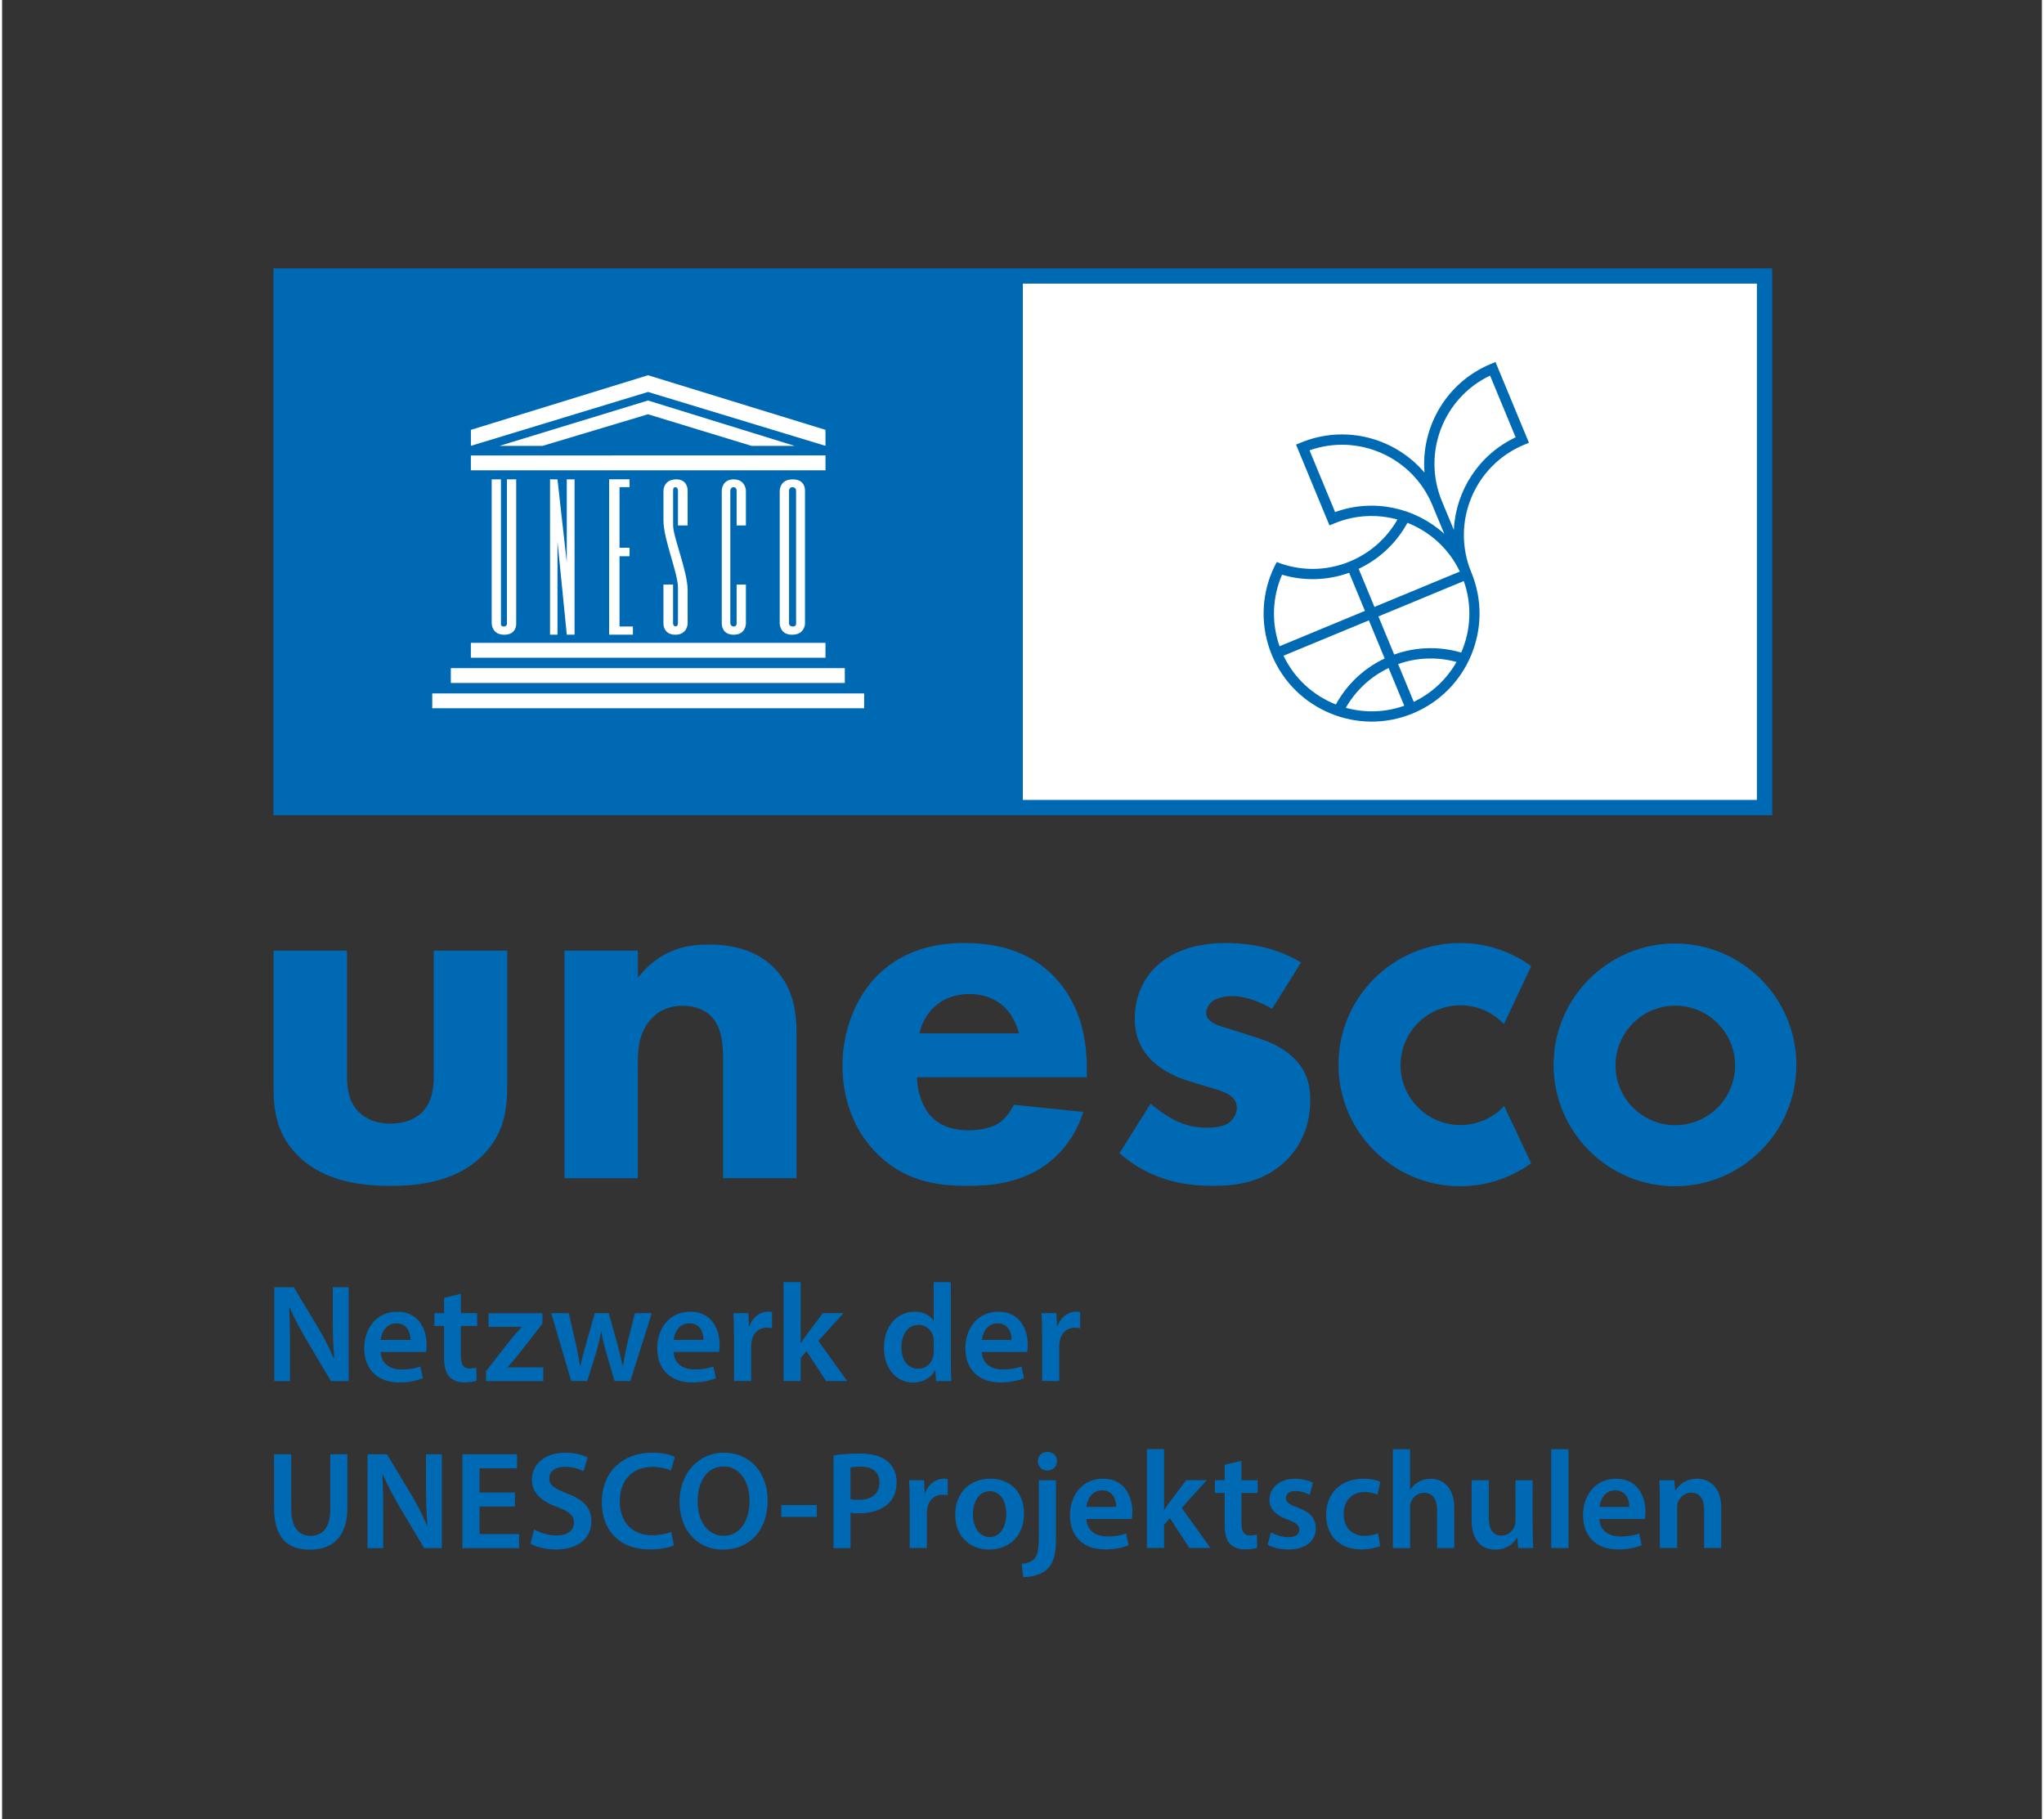
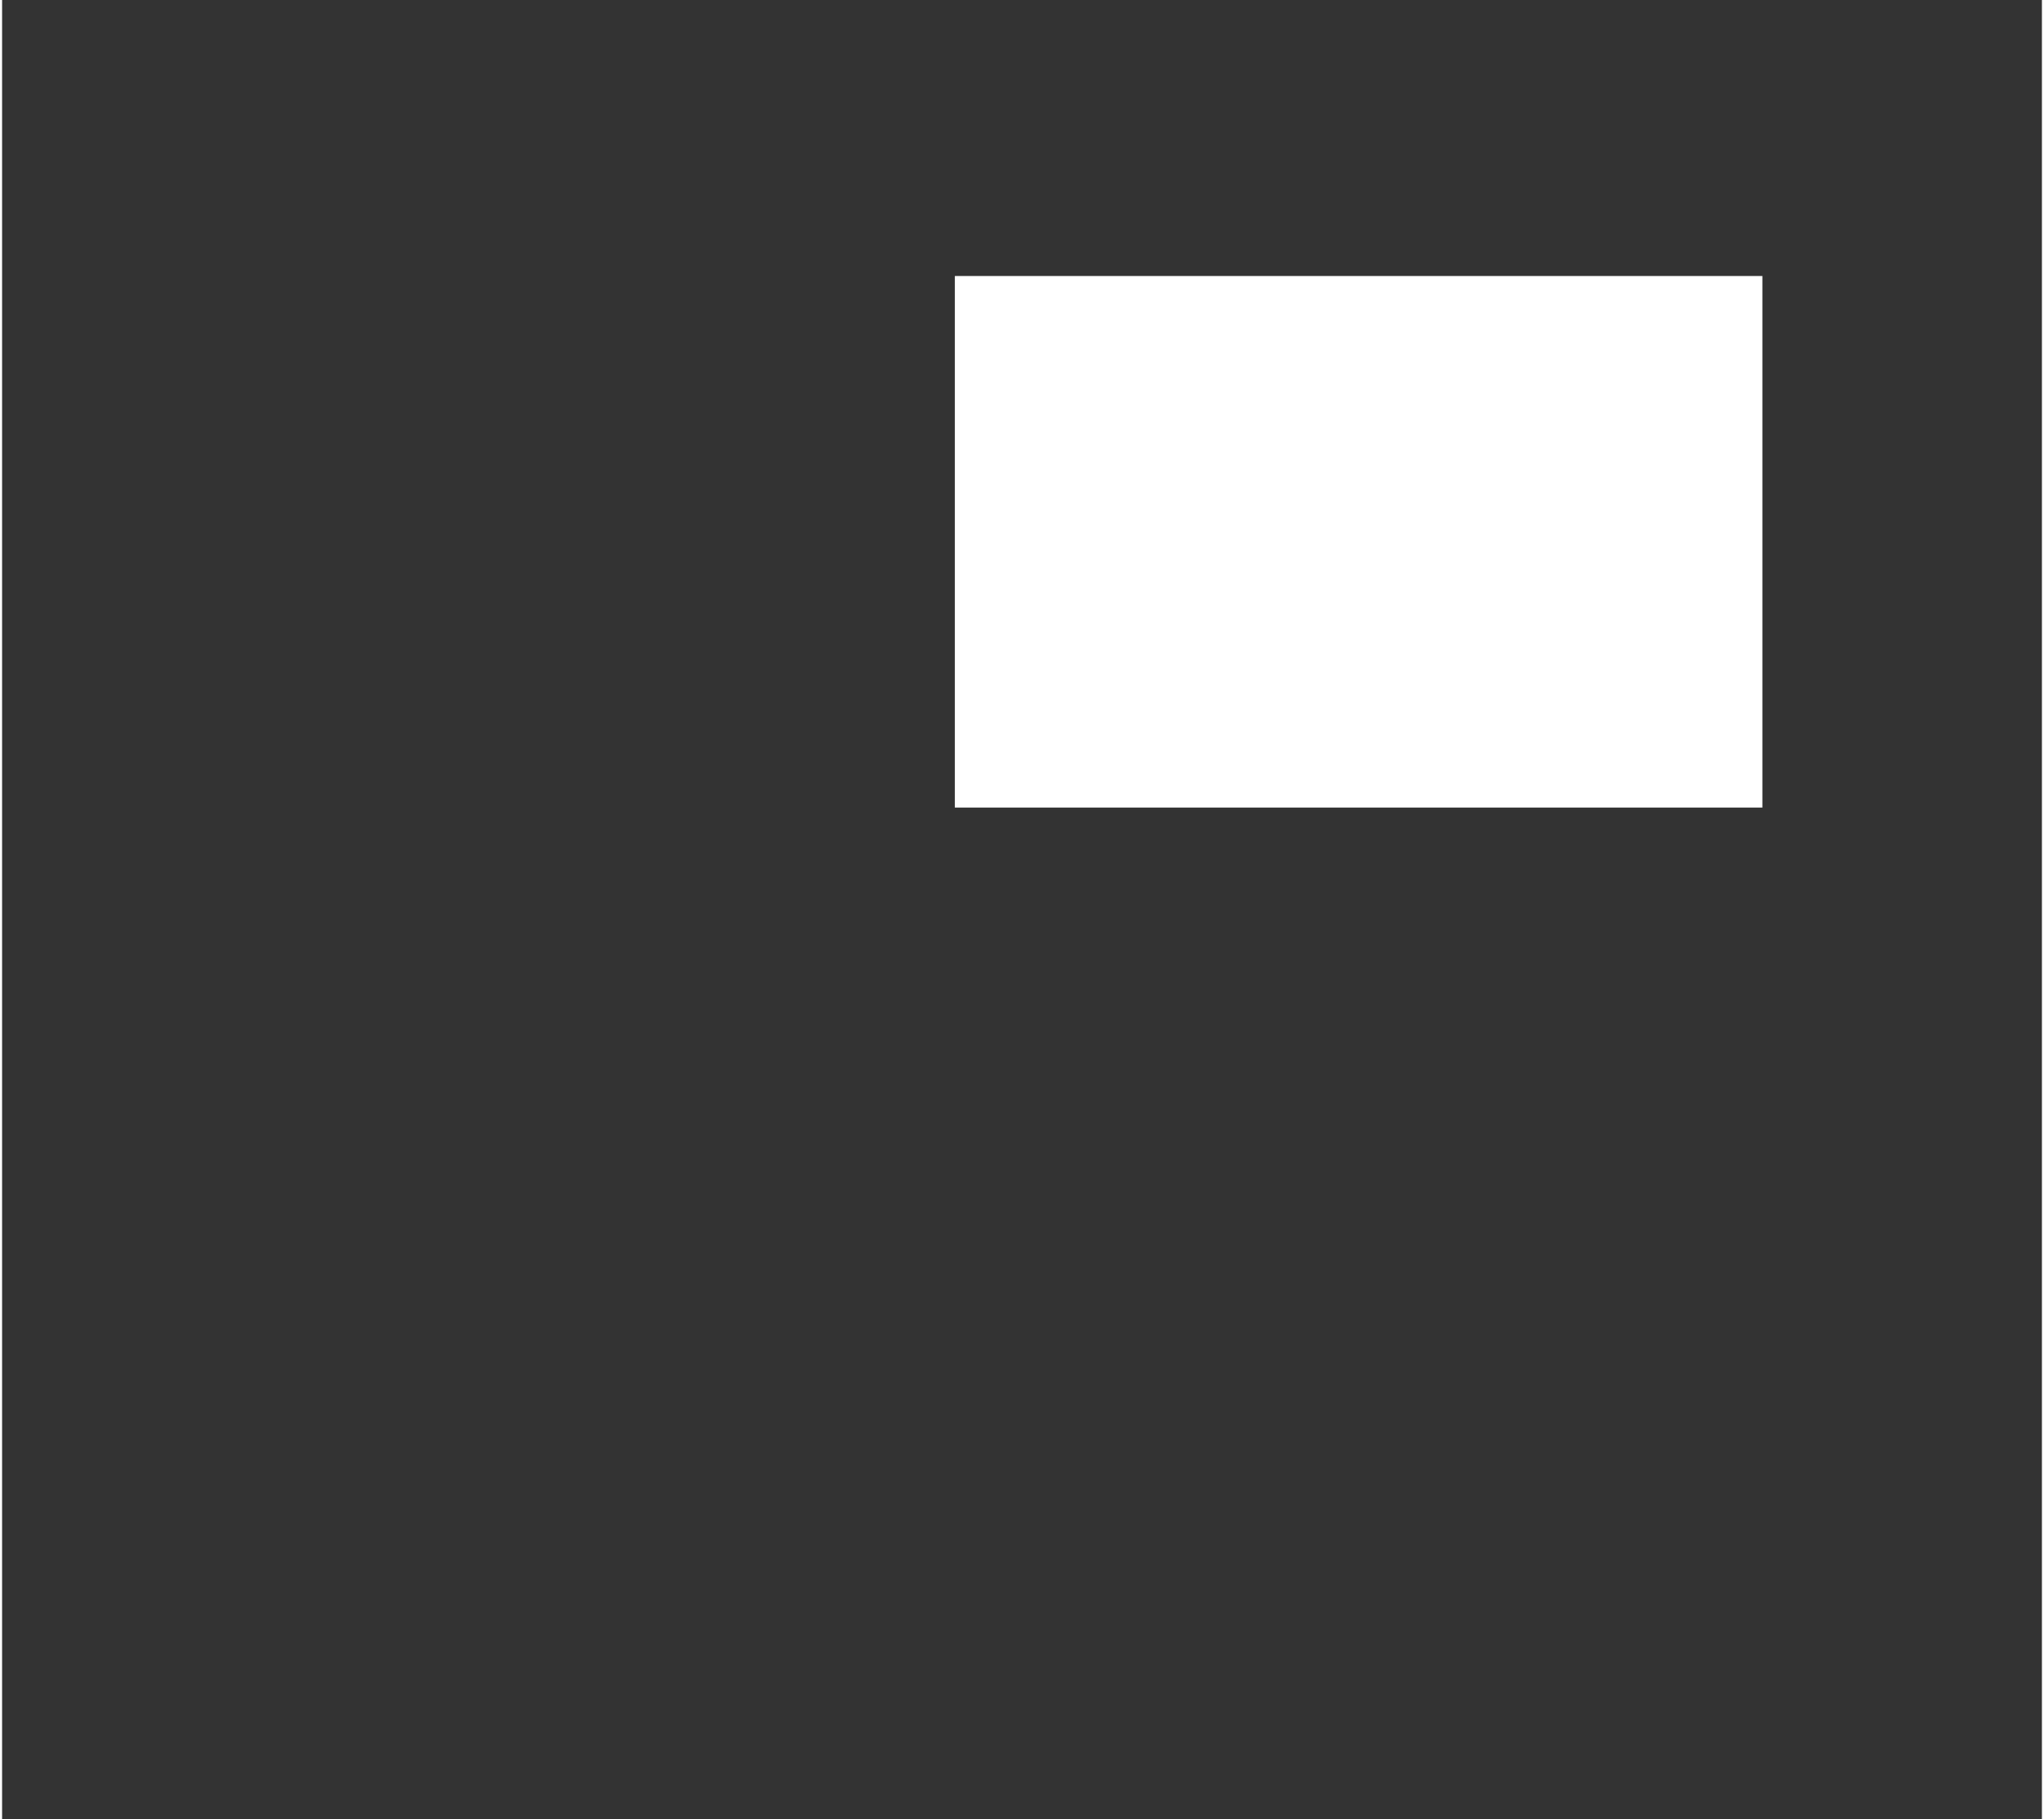
<svg xmlns="http://www.w3.org/2000/svg" id="Ebene_1" viewBox="0 0 746.9 666.1" width="200" height="178">
  <rect x="0" y="0" width="746.9" height="666.1" fill="#333333" stroke="none" />
  <defs>
    <style>.cls-1{fill:#0069b4;}.cls-2{fill:#fff;}</style>
  </defs>
  <g>
    <g>
      <rect class="cls-2" x="348.86" y="101.07" width="295.69" height="194.65" />
-       <path class="cls-1" d="M99.36,98.27v200.25H648.14V98.27H99.36Zm543.18,194.65H373.75V103.87h268.79v189.05h0Z" />
-       <path class="cls-2" d="M171.65,235.41h129.84v5.44H171.65v-5.44Zm-7.34,14.69h144.26v-5.44H164.31v5.44Zm-6.8,9.26h158.14v-5.44H157.51v5.44Zm14.15-87.14h129.84v-5.44H171.65v5.44h0Zm26.27-8.95l38.58-11.57,37.89,11.57h15.79l-53.68-16.61-54.37,16.61h15.79Zm38.59-25.86l-64.86,20v5.85l64.86-19.73,64.97,19.73v-5.85l-64.97-20Zm-57.24,90.93s0,4.09,4.62,4.09,4.35-4.09,4.35-4.09v-52.8h-3.4v52.94s0,.95-1.22,.95-.96-1.23-.96-1.23v-52.66h-3.4v52.8h0Zm21.36,4.08h2.72v-34.2l3.41,34.2h2.85v-56.89h-2.85v30.41l-3.41-30.41h-2.72v56.89Zm21.64,0h8.7v-3h-4.9v-25.72h3.67v-3.13h-3.67v-22.19h3.67v-2.86h-7.48v56.89h0Zm50.08-40v-12.79s-.14-4.09-4.49-4.09-4.35,4.09-4.35,4.09v48.72s-.14,4.08,4.35,4.08,4.49-4.08,4.49-4.08v-14.3h-3.4v14.3s0,1.08-1.09,1.08c-1.02,0-1.22-1.08-1.22-1.08v-48.72s0-1.23,1.22-1.23c1.09,0,1.09,1.23,1.09,1.23v12.79h3.4Zm18.37-12.8s0-1.22-1.36-1.22c-1.22,0-1.22,1.22-1.22,1.22v48.72s0,1.08,1.36,1.08,1.22-1.08,1.22-1.08v-48.72Zm3.27,48.72s0,4.09-4.77,4.09c-4.49,0-4.49-4.09-4.49-4.09v-48.72s0-4.08,4.76-4.08,4.49,4.08,4.49,4.08v48.72h0Zm-46.54,0s0,1.09-.88,1.02c-.89-.07-.89-1.02-.89-1.02v-14.29h-3.53v14.29s-.13,4.09,4.35,4.09,4.51-4.09,4.51-4.09v-12.31c0-6.67-5.31-19.4-5.31-23.6v-12.81s-.13-1.22,.81-1.22,.96,1.22,.96,1.22v12.79h3.54v-12.79s.13-4.22-4.36-4.08-4.49,4.08-4.49,4.08v10.89c0,7.14,5.31,19.18,5.31,24.7v13.13h-.02Z" />
-       <path class="cls-1" d="M545.1,133.28c-16.26,6.73-25.64,23.13-24.27,39.79-10.81-12.76-29.04-17.7-45.3-10.97l-1.74,.71,.72,1.75,10.8,26.09,.72,1.74,1.74-.71c7.63-3.17,15.75-3.48,23.15-1.44-3.92,6.89-10.02,12.29-17.39,15.35-7.45,3.09-15.52,3.56-23.17,1.44-1.22-.34-2.44-.74-3.63-1.22-.6,1.11-1.16,2.24-1.65,3.4-4.11,9.63-4.28,20.65-.15,30.64,8.34,20.13,31.51,29.73,51.64,21.39,20.14-8.34,29.75-31.51,21.4-51.65-7.55-18.22,1.13-39.19,19.35-46.73l1.75-.72-.72-1.74-10.81-26.09-.71-1.75-1.74,.72h.01Zm-57.01,54.23l-9.36-22.6c17.79-6.31,37.66,2.39,44.97,20.03l4.37,10.54c-10.54-9.57-25.86-13.05-39.97-7.97m26.48,3.94c8.17,3.22,15.16,9.41,19.18,17.85l-31.26,12.95-5.78-13.96c7.59-3.57,13.85-9.47,17.86-16.84m-45.91,19c8.06,2.39,16.61,2.16,24.57-.71l5.78,13.96-31.26,12.95c-3.06-8.63-2.66-17.98,.91-26.19m.53,29.66l31.26-12.95,5.79,13.96c-7.61,3.58-13.86,9.48-17.87,16.84-8.16-3.22-15.15-9.41-19.17-17.85m44.21,18.32c-7.11,2.52-14.56,2.64-21.4,.75,3.61-6.34,9.08-11.42,15.67-14.57l5.73,13.82Zm-2.25-15.26c6.9-2.45,14.36-2.71,21.39-.78-3.51,6.17-8.86,11.36-15.66,14.6l-5.73-13.82h0Zm23.1-4.21c-8.05-2.38-16.64-2.13-24.54,.71l-5.78-13.95,31.26-12.95c3.13,8.82,2.57,18.14-.94,26.19m-2.7-44.93l-4.37-10.54c-7.31-17.64,.6-37.85,17.64-45.96l9.36,22.6c-13.57,6.39-21.94,19.69-22.63,33.9" />
    </g>
-     <path class="cls-1" d="M550.02,405.03l9.85,20.94-.38,.27c-7.54,5.32-16.4,8.14-25.64,8.14-24.55,0-44.52-19.97-44.52-44.53s19.97-44.52,44.52-44.52c9.26,0,18.13,2.83,25.68,8.17l.38,.27-9.99,21.23-.56-.55c-4.12-4.08-9.59-6.32-15.39-6.32-12.09,0-21.92,9.84-21.92,21.93s9.83,21.92,21.92,21.92c5.84,0,11.35-2.28,15.48-6.4l.56-.56h.01Zm106.97-15.08c0,24.5-19.94,44.44-44.45,44.44s-44.45-19.94-44.45-44.44,19.94-44.45,44.45-44.45,44.45,19.94,44.45,44.45Zm-22.44,.2c0-12.06-9.82-21.89-21.89-21.89s-21.89,9.82-21.89,21.89,9.82,21.89,21.89,21.89,21.89-9.82,21.89-21.89ZM99.4,348.13v50.26c0,9.15,1.5,17.56,9.16,25.03,9.52,9.34,23.35,10.84,33.63,10.84s23.91-1.5,33.44-10.84c8.4-8.22,9.34-17.18,9.34-26.71v-48.58h-26.91v45.96c0,4.11-.55,9.71-4.48,13.45-2.43,2.24-6.36,3.93-11.39,3.93-5.99,0-9.35-2.25-11.21-3.93-4.31-3.92-4.68-9.71-4.68-13.45v-45.96s-26.9,0-26.9,0Zm106.49,83.32h26.9v-42.79c0-5.41,.75-11.39,5.23-15.87,2.06-2.25,5.6-4.49,11.22-4.49,4.85,0,8.22,1.69,10.27,3.73,4.3,4.29,4.49,11.22,4.49,16.62v42.79h26.9v-52.69c0-6.72-.56-16.62-8.4-24.47-7.1-7.09-16.62-8.4-23.91-8.4-7.85,0-17.56,1.68-25.78,12.14v-9.91h-26.9v83.32l-.02,.02Zm191.31-39.79c0-10.27-1.87-23.35-11.77-33.81-10.28-10.84-23.74-12.52-33.07-12.52s-21.86,1.87-31.95,11.96c-8.41,8.59-12.7,20.92-12.7,32.88,0,13.83,5.22,24.85,12.51,32.13,9.71,9.71,20.74,11.96,33.26,11.96,9.34,0,18.3-1.31,26.34-6.16,4.86-2.99,12.33-9.15,16.07-20.93l-25.42-2.61c-2.24,4.67-5.41,6.72-5.78,6.91-2.81,1.69-6.92,2.43-10.84,2.43s-9.71-.74-13.82-5.23c-3.37-3.74-5.05-9.72-5.05-14.2h62.22v-2.81Zm-61.29-13.26c.75-3.73,2.62-6.72,4.68-8.97,2.61-2.61,6.72-5.42,13.64-5.42,5.42,0,9.71,1.87,12.7,4.68,3.93,3.74,5.24,8.96,5.42,9.71h-36.44Zm139.74-25.96c-6.72-3.93-15.32-7.11-27.65-7.11-7.67,0-17.76,1.5-25.22,8.4-4.85,4.49-8.03,11.21-8.03,19.25,0,6.35,2.05,11.02,5.98,15.13,3.56,3.55,8.59,6.16,13.46,7.66l6.72,2.05c3.93,1.12,6.36,1.86,8.22,2.98,2.43,1.5,2.98,3.37,2.98,4.86,0,2.06-1.11,4.11-2.81,5.41-2.42,1.88-6.72,1.88-8.4,1.88-3.56,0-7.48-.75-11.21-2.62-2.81-1.3-6.55-3.92-9.16-6.16l-11.39,18.12c10.83,9.53,22.98,11.96,34.19,11.96,8.77,0,18.86-1.3,27.09-9.52,3.73-3.75,8.59-10.83,8.59-21.86,0-6.36-1.68-11.39-6.55-15.89-4.29-3.92-9.15-5.79-13.82-7.28l-7.1-2.25c-3.37-1.12-6.16-1.68-8.03-2.8-1.31-.75-2.61-1.86-2.61-3.73,0-1.31,.74-2.81,1.68-3.74,1.69-1.69,4.86-2.43,7.66-2.43,5.23,0,10.65,2.25,14.76,4.68l10.65-17h0Z" />
  </g>
-   <path class="cls-1" d="M99.66,505.73v-34.37h7.14l8.87,14.74c2.29,3.82,4.28,7.8,5.87,11.52h.1c-.41-4.59-.56-9.03-.56-14.28v-11.98h5.81v34.37h-6.48l-8.98-15.09c-2.19-3.77-4.49-8.01-6.17-11.88l-.15,.05c.25,4.44,.31,8.97,.31,14.63v12.29h-5.76Zm38.96-10.66c.15,4.49,3.67,6.43,7.65,6.43,2.91,0,5-.41,6.88-1.12l.92,4.33c-2.14,.87-5.1,1.53-8.67,1.53-8.06,0-12.8-4.95-12.8-12.54,0-6.88,4.18-13.36,12.14-13.36s10.71,6.63,10.71,12.09c0,1.17-.1,2.09-.2,2.65h-16.63Zm10.91-4.4c.05-2.29-.97-6.07-5.15-6.07-3.88,0-5.51,3.52-5.76,6.07h10.91Zm18.45-16.88v7.09h5.97v4.69h-5.97v10.96c0,3.01,.82,4.59,3.21,4.59,1.07,0,1.89-.15,2.45-.31l.1,4.79c-.92,.36-2.55,.61-4.54,.61-2.29,0-4.23-.76-5.41-2.04-1.33-1.43-1.94-3.67-1.94-6.93v-11.68h-3.57v-4.69h3.57v-5.61l6.12-1.48h0Zm9.23,28.31l9.33-11.93c1.27-1.53,2.35-2.75,3.67-4.18v-.1h-12.08v-5h19.73v3.83l-9.13,11.68c-1.22,1.48-2.4,2.91-3.67,4.23v.1h13.11v5h-20.96v-3.62h0Zm30.28-21.22l2.6,11.27c.56,2.65,1.12,5.35,1.58,8.06h.1c.51-2.7,1.33-5.46,2.04-8.01l3.21-11.32h5.1l3.11,11.02c.76,2.91,1.43,5.61,1.99,8.31h.1c.41-2.7,.97-5.41,1.63-8.31l2.75-11.02h6.17l-7.8,24.83h-5.81l-2.96-10.1c-.77-2.6-1.33-4.95-1.89-7.96h-.1c-.51,3.06-1.17,5.51-1.89,7.96l-3.16,10.1h-5.86l-7.34-24.83h6.43Zm38.41,14.18c.15,4.49,3.67,6.43,7.65,6.43,2.91,0,5-.41,6.88-1.12l.92,4.33c-2.14,.87-5.1,1.53-8.67,1.53-8.06,0-12.8-4.95-12.8-12.54,0-6.88,4.18-13.36,12.14-13.36s10.71,6.63,10.71,12.09c0,1.17-.1,2.09-.2,2.65h-16.63Zm10.91-4.4c.05-2.29-.97-6.07-5.15-6.07-3.88,0-5.51,3.52-5.76,6.07h10.91Zm11.19-1.78c0-3.37-.05-5.76-.2-8.01h5.46l.2,4.74h.2c1.22-3.52,4.13-5.3,6.78-5.3,.61,0,.97,.05,1.48,.15v5.92c-.51-.1-1.07-.2-1.83-.2-3.01,0-5.05,1.94-5.61,4.74-.1,.56-.2,1.22-.2,1.94v12.85h-6.27v-16.83h-.01Zm24.42,2.91h.1c.61-.97,1.33-2.04,1.99-2.91l6.02-8.01h7.55l-9.18,10.15,10.5,14.69h-7.7l-7.14-10.96-2.14,2.5v8.46h-6.27v-36.21h6.27v22.28h0Zm54.97-22.27v29.22c0,2.55,.1,5.3,.2,6.99h-5.61l-.25-3.93h-.1c-1.48,2.75-4.49,4.49-8.11,4.49-5.92,0-10.61-5.05-10.61-12.7-.05-8.31,5.15-13.26,11.12-13.26,3.42,0,5.86,1.43,6.99,3.26h.1v-14.07h6.27Zm-6.27,21.72c0-.51-.05-1.12-.15-1.63-.56-2.45-2.55-4.44-5.41-4.44-4.03,0-6.27,3.57-6.27,8.21s2.24,7.85,6.22,7.85c2.55,0,4.79-1.73,5.41-4.44,.15-.56,.2-1.17,.2-1.84v-3.72h0Zm17.61,3.83c.15,4.49,3.67,6.43,7.65,6.43,2.91,0,5-.41,6.88-1.12l.92,4.33c-2.14,.87-5.1,1.53-8.67,1.53-8.06,0-12.8-4.95-12.8-12.54,0-6.88,4.18-13.36,12.14-13.36s10.71,6.63,10.71,12.09c0,1.17-.1,2.09-.2,2.65h-16.63Zm10.91-4.4c.05-2.29-.97-6.07-5.15-6.07-3.88,0-5.51,3.52-5.76,6.07h10.91Zm11.18-1.78c0-3.37-.05-5.76-.2-8.01h5.46l.2,4.74h.2c1.22-3.52,4.13-5.3,6.78-5.3,.61,0,.97,.05,1.48,.15v5.92c-.51-.1-1.07-.2-1.84-.2-3.01,0-5.05,1.94-5.61,4.74-.1,.56-.2,1.22-.2,1.94v12.85h-6.27v-16.83h0Zm-274.94,43.66v20.04c0,6.73,2.81,9.84,7.04,9.84,4.54,0,7.24-3.11,7.24-9.84v-20.04h6.27v19.63c0,10.61-5.46,15.3-13.72,15.3s-13.11-4.44-13.11-15.25v-19.68h6.28Zm27.92,34.37v-34.37h7.14l8.87,14.74c2.29,3.82,4.28,7.8,5.87,11.52h.1c-.41-4.59-.56-9.03-.56-14.28v-11.98h5.81v34.37h-6.48l-8.98-15.09c-2.19-3.77-4.49-8.01-6.17-11.88l-.15,.05c.25,4.44,.31,8.98,.31,14.64v12.29h-5.76Zm53.98-15.26h-12.95v10.1h14.48v5.15h-20.75v-34.37h19.99v5.15h-13.72v8.87h12.95v5.1Zm7.04,8.41c2.04,1.17,5.1,2.19,8.31,2.19,4.03,0,6.27-1.89,6.27-4.69,0-2.6-1.73-4.13-6.12-5.71-5.66-2.04-9.28-5.05-9.28-9.99,0-5.61,4.69-9.89,12.14-9.89,3.72,0,6.48,.82,8.26,1.73l-1.53,5.05c-1.22-.66-3.62-1.63-6.83-1.63-3.98,0-5.71,2.14-5.71,4.13,0,2.65,1.99,3.88,6.58,5.66,5.97,2.24,8.87,5.25,8.87,10.2,0,5.51-4.18,10.3-13.05,10.3-3.62,0-7.39-1.02-9.28-2.14l1.38-5.2h0Zm51.19,5.8c-1.48,.76-4.74,1.53-8.87,1.53-10.91,0-17.54-6.83-17.54-17.29,0-11.32,7.85-18.15,18.36-18.15,4.13,0,7.09,.87,8.36,1.53l-1.38,5c-1.63-.71-3.88-1.33-6.73-1.33-6.99,0-12.03,4.39-12.03,12.65,0,7.55,4.44,12.39,11.98,12.39,2.55,0,5.2-.51,6.83-1.28l1.02,4.95h0Zm34.32-16.52c0,11.52-6.99,18.1-16.47,18.1s-15.81-7.39-15.81-17.49,6.63-18,16.32-18,15.96,7.6,15.96,17.39Zm-25.65,.51c0,6.99,3.52,12.54,9.54,12.54s9.49-5.61,9.49-12.8c0-6.48-3.21-12.6-9.49-12.6s-9.54,5.76-9.54,12.85h0Zm43.62,1.28v4.33h-13v-4.33h13Zm6.14-18.15c2.24-.41,5.35-.71,9.59-.71,4.59,0,7.96,.97,10.15,2.81,2.04,1.68,3.37,4.38,3.37,7.6s-1.02,5.97-2.96,7.8c-2.5,2.5-6.42,3.67-10.86,3.67-1.17,0-2.24-.05-3.06-.2v12.95h-6.22v-33.91h-.01Zm6.22,16c.77,.2,1.79,.25,3.06,.25,4.69,0,7.55-2.29,7.55-6.32s-2.65-5.86-6.99-5.86c-1.73,0-2.96,.15-3.62,.31v11.63h0Zm21.67,1.06c0-3.37-.05-5.76-.2-8.01h5.46l.2,4.74h.2c1.22-3.52,4.13-5.3,6.78-5.3,.61,0,.97,.05,1.48,.15v5.92c-.51-.1-1.07-.2-1.83-.2-3.01,0-5.05,1.94-5.61,4.74-.1,.56-.2,1.22-.2,1.94v12.85h-6.27v-16.83h-.01Zm41.86,4.18c0,9.13-6.42,13.21-12.75,13.21-7.04,0-12.44-4.84-12.44-12.8s5.35-13.16,12.85-13.16,12.34,5.2,12.34,12.75h0Zm-18.71,.25c0,4.79,2.35,8.41,6.17,8.41,3.57,0,6.07-3.52,6.07-8.52,0-3.88-1.73-8.31-6.02-8.31s-6.22,4.28-6.22,8.41h0Zm17.82,18.16c2.04-.15,3.67-.71,4.69-1.79,1.17-1.27,1.63-3.21,1.63-8.62v-20.19h6.27v21.98c0,5.15-.97,8.36-3.21,10.61-2.19,2.04-5.66,2.91-8.77,2.91l-.61-4.9h0Zm12.95-37.53c0,1.84-1.33,3.37-3.57,3.37-2.09,0-3.42-1.53-3.42-3.37,0-1.94,1.38-3.42,3.52-3.42s3.47,1.48,3.47,3.42h0Zm10.78,21.11c.15,4.49,3.67,6.43,7.65,6.43,2.91,0,5-.41,6.88-1.12l.92,4.33c-2.14,.87-5.1,1.53-8.67,1.53-8.06,0-12.8-4.95-12.8-12.54,0-6.88,4.18-13.36,12.14-13.36s10.71,6.63,10.71,12.09c0,1.17-.1,2.09-.2,2.65h-16.63Zm10.91-4.4c.05-2.29-.97-6.07-5.15-6.07-3.88,0-5.51,3.52-5.76,6.07h10.91Zm17.52,1.12h.1c.61-.97,1.33-2.04,1.99-2.91l6.02-8.01h7.55l-9.18,10.15,10.5,14.69h-7.7l-7.14-10.96-2.14,2.5v8.46h-6.27v-36.21h6.27v22.28h0Zm28.33-17.99v7.09h5.97v4.69h-5.97v10.96c0,3.01,.82,4.59,3.21,4.59,1.07,0,1.89-.15,2.45-.31l.1,4.79c-.92,.36-2.55,.61-4.54,.61-2.29,0-4.23-.76-5.41-2.04-1.33-1.43-1.94-3.67-1.94-6.93v-11.68h-3.57v-4.69h3.57v-5.61l6.12-1.48h.01Zm10.83,26.17c1.43,.87,4.13,1.79,6.37,1.79,2.75,0,3.98-1.12,3.98-2.75s-1.02-2.55-4.08-3.62c-4.84-1.68-6.88-4.33-6.83-7.24,0-4.39,3.62-7.8,9.38-7.8,2.75,0,5.15,.71,6.58,1.48l-1.22,4.44c-1.07-.61-3.06-1.43-5.25-1.43s-3.47,1.07-3.47,2.6,1.17,2.35,4.33,3.47c4.49,1.63,6.58,3.93,6.63,7.6,0,4.49-3.52,7.75-10.1,7.75-3.01,0-5.71-.71-7.55-1.73l1.22-4.54v-.02Zm40.02,5c-1.33,.61-3.93,1.27-7.04,1.27-7.75,0-12.8-4.95-12.8-12.65s5.1-13.26,13.82-13.26c2.29,0,4.64,.51,6.07,1.17l-1.12,4.69c-1.02-.46-2.5-.97-4.74-.97-4.79,0-7.65,3.52-7.6,8.06,0,5.1,3.31,8.01,7.6,8.01,2.19,0,3.72-.46,4.95-.97l.87,4.64h-.01Zm4.59-35.43h6.32v14.79h.1c.76-1.17,1.79-2.14,3.11-2.86,1.22-.71,2.7-1.12,4.28-1.12,4.23,0,8.67,2.8,8.67,10.76v14.64h-6.27v-13.92c0-3.62-1.33-6.32-4.79-6.32-2.45,0-4.18,1.63-4.84,3.52-.2,.51-.25,1.17-.25,1.89v14.84h-6.32v-36.21h0Zm51.21,28.75c0,2.96,.1,5.41,.2,7.45h-5.51l-.31-3.77h-.1c-1.07,1.78-3.52,4.33-7.96,4.33s-8.67-2.7-8.67-10.81v-14.58h6.27v13.51c0,4.13,1.33,6.78,4.64,6.78,2.5,0,4.13-1.79,4.79-3.37,.2-.56,.36-1.22,.36-1.94v-14.99h6.27v17.39h.02Zm6.79-28.76h6.32v36.21h-6.32v-36.21Zm17.67,25.55c.15,4.49,3.67,6.43,7.65,6.43,2.91,0,5-.41,6.88-1.12l.92,4.33c-2.14,.87-5.1,1.53-8.67,1.53-8.06,0-12.8-4.95-12.8-12.54,0-6.88,4.18-13.36,12.14-13.36s10.71,6.63,10.71,12.09c0,1.17-.1,2.09-.2,2.65h-16.63Zm10.91-4.4c.05-2.29-.97-6.07-5.15-6.07-3.88,0-5.51,3.52-5.76,6.07h10.91Zm11.19-2.4c0-2.86-.05-5.25-.2-7.39h5.51l.31,3.72h.15c1.07-1.94,3.77-4.28,7.9-4.28s8.82,2.8,8.82,10.66v14.74h-6.27v-14.02c0-3.57-1.33-6.27-4.74-6.27-2.5,0-4.23,1.79-4.9,3.67-.2,.56-.25,1.33-.25,2.04v14.58h-6.32v-17.44h-.01Z" />
</svg>